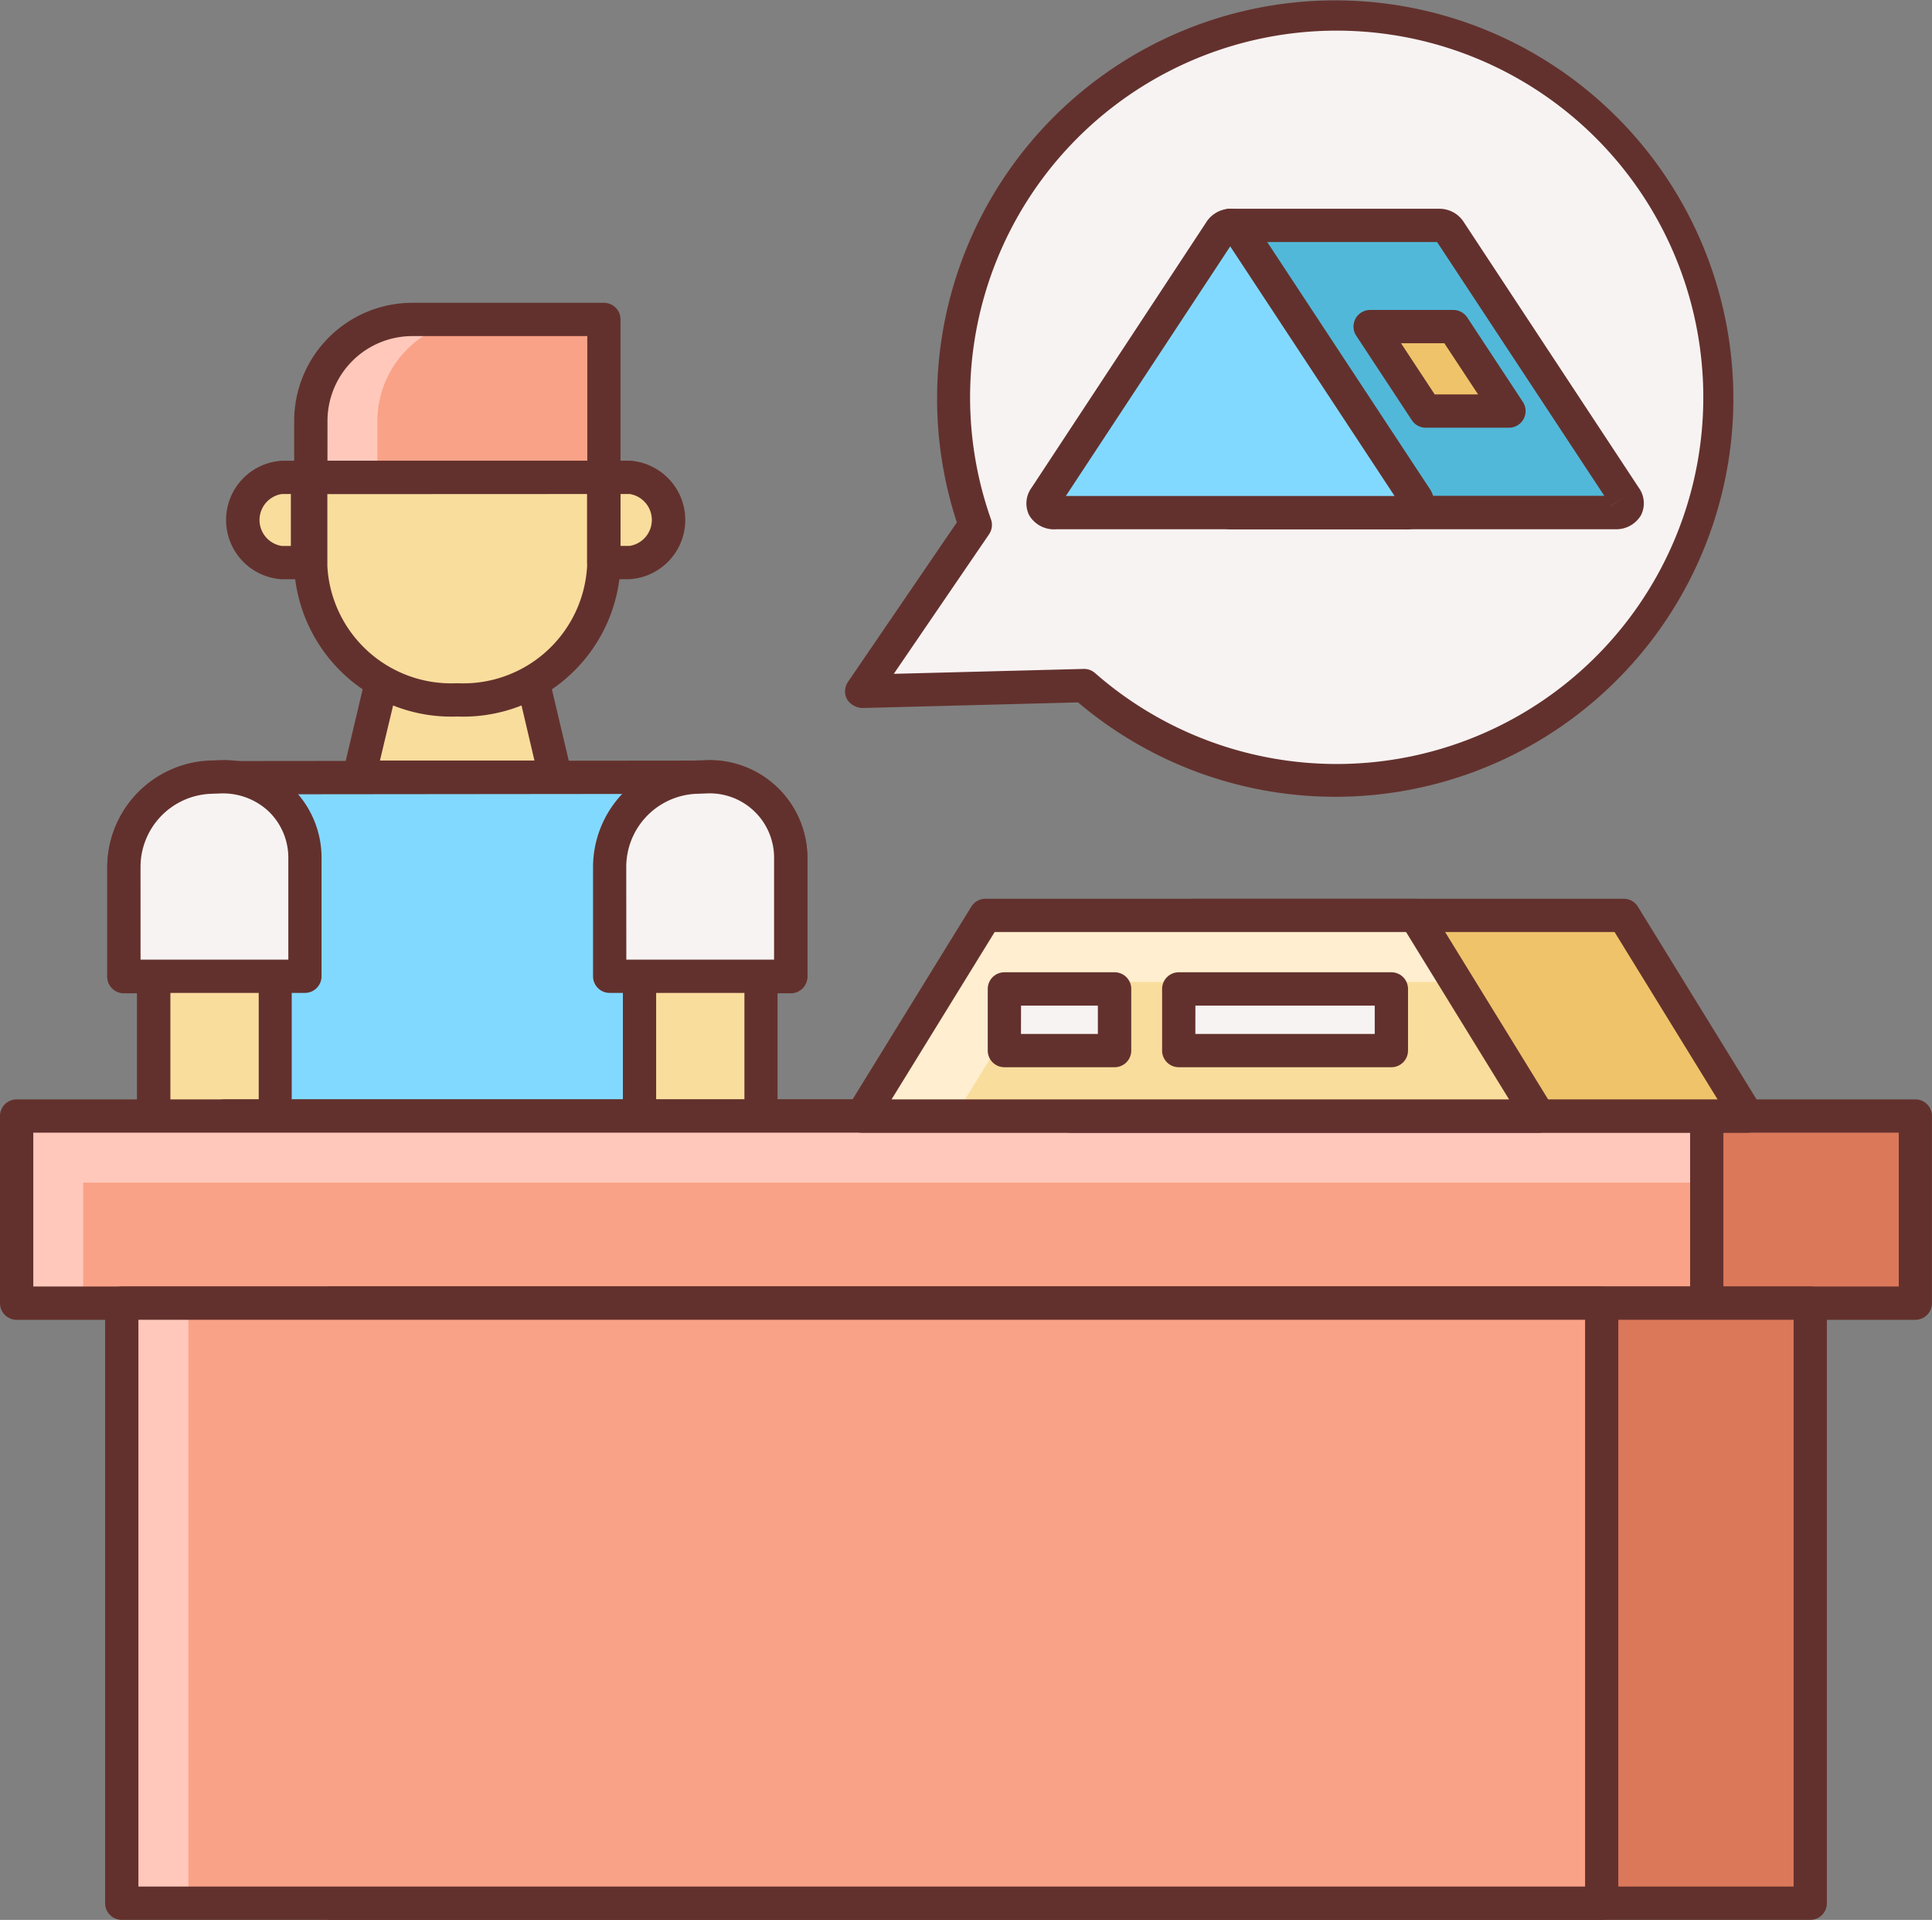
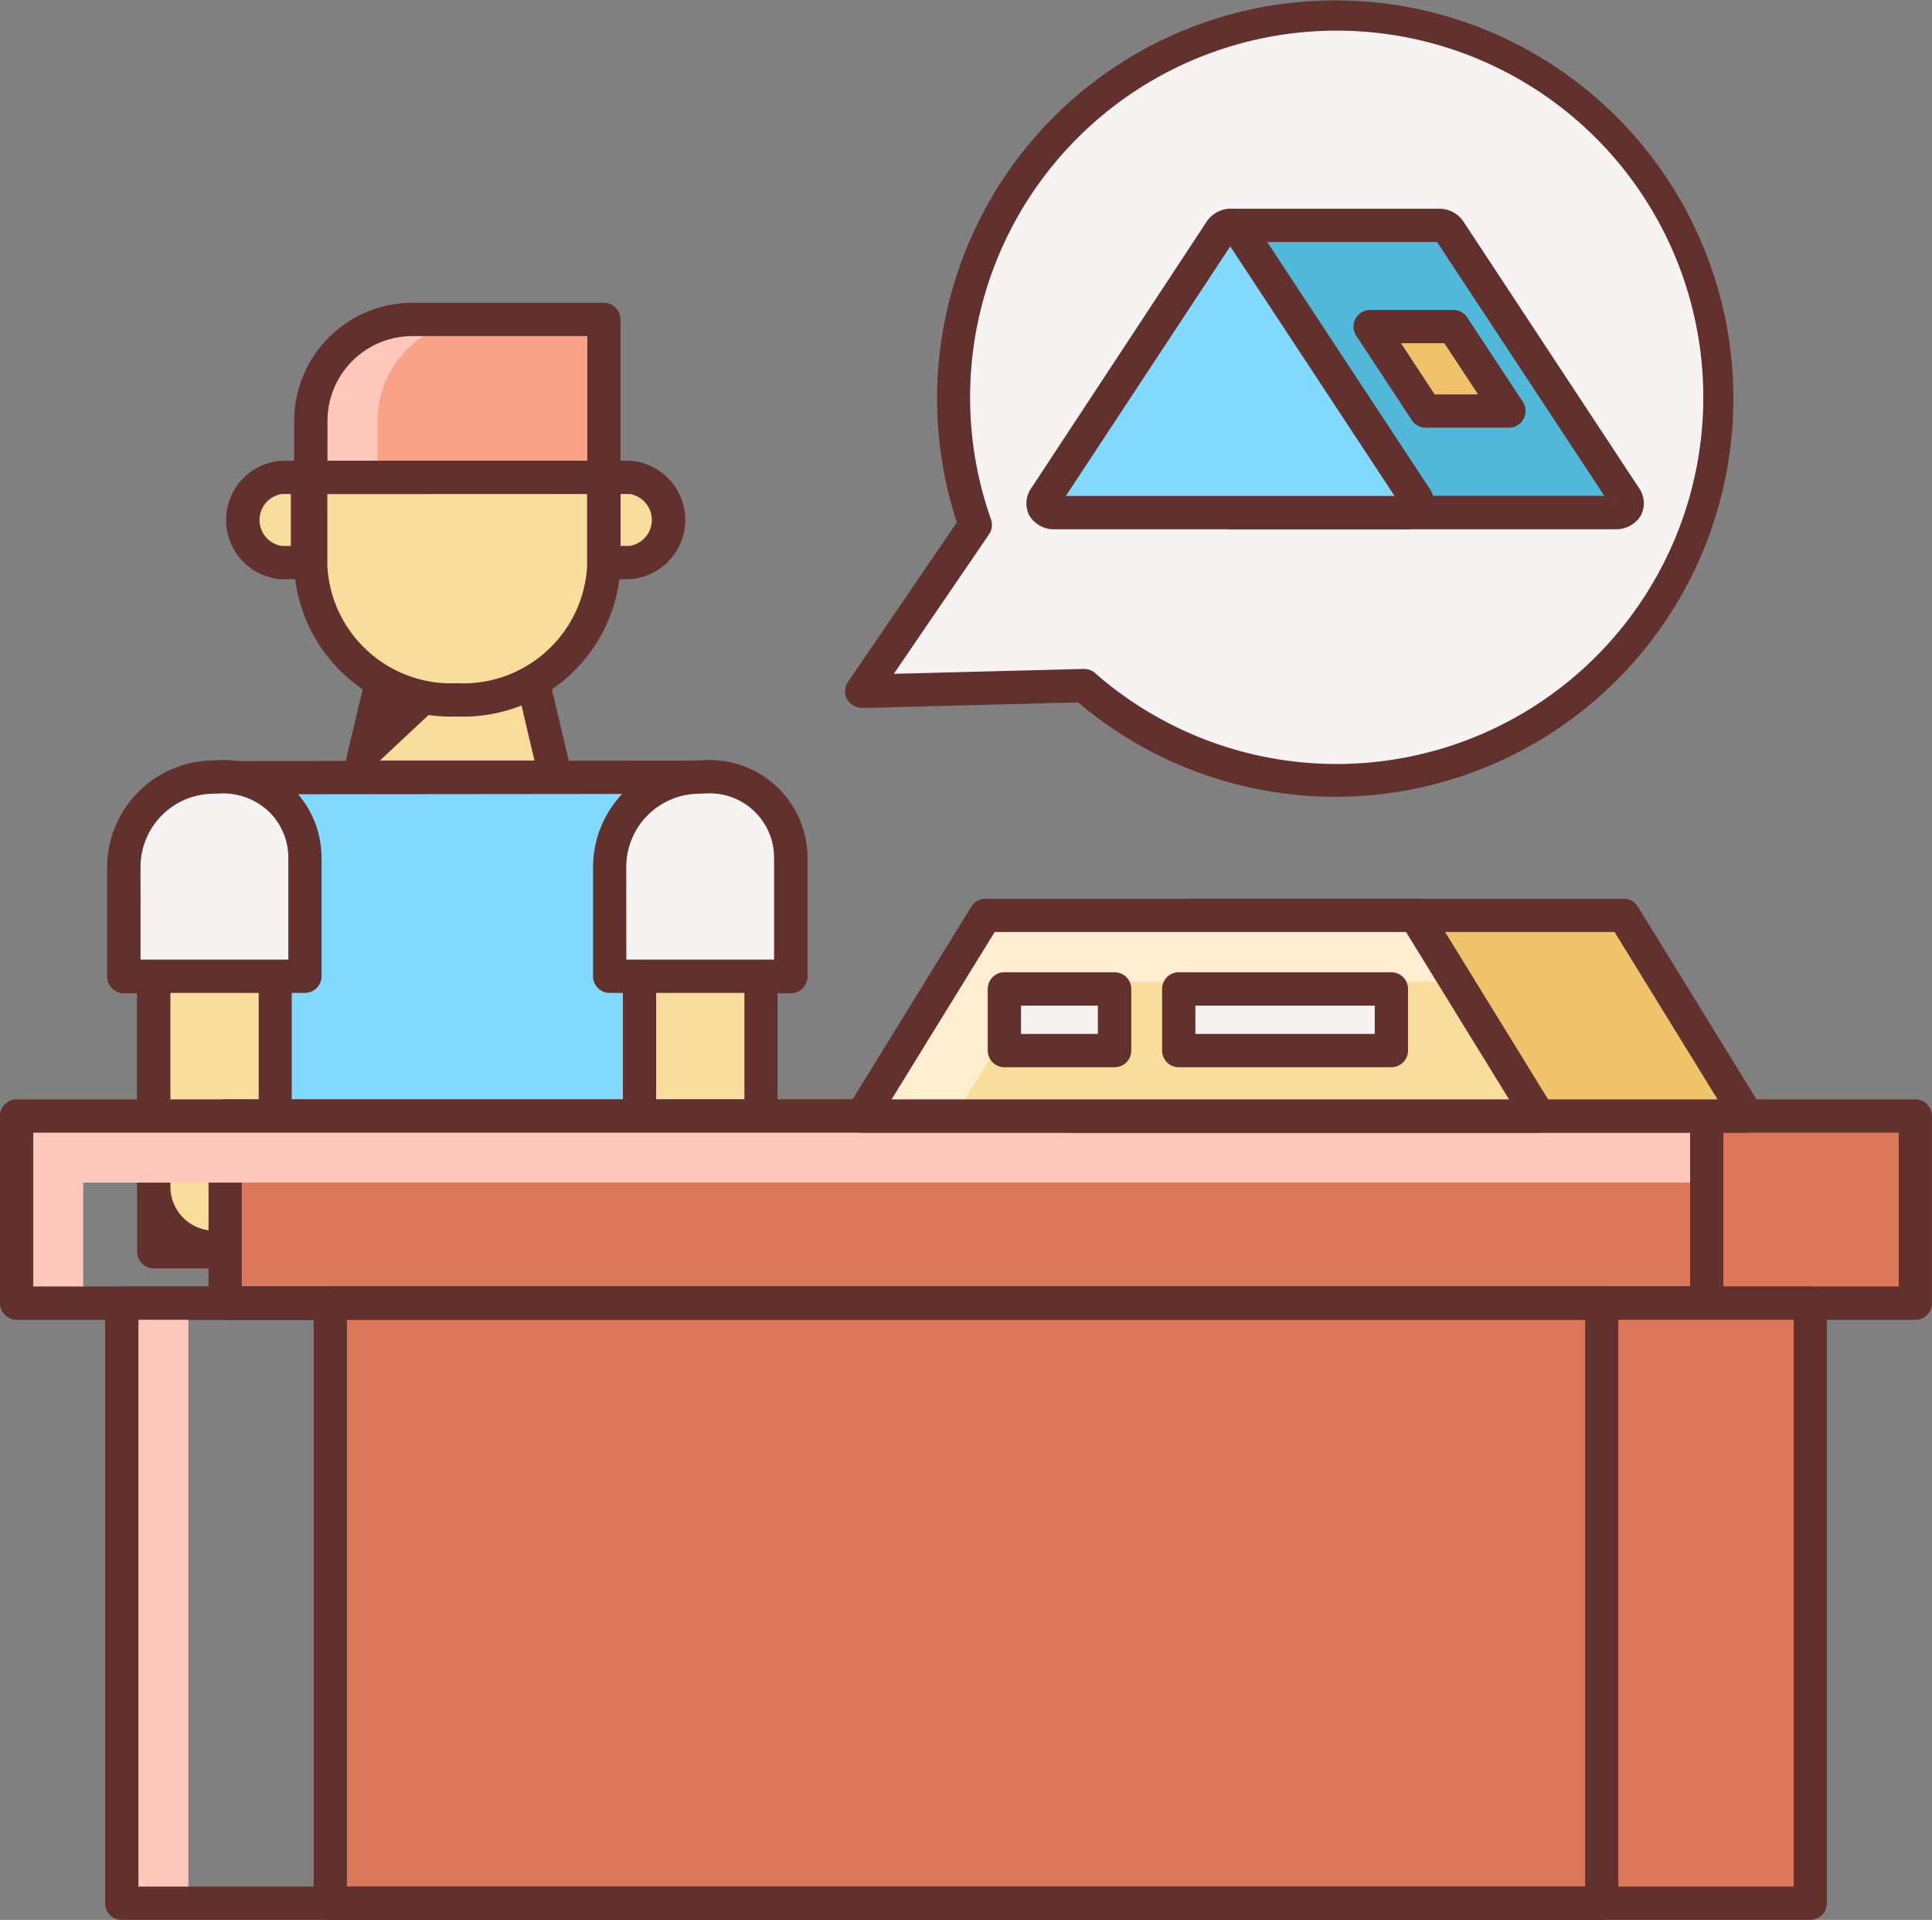
<svg xmlns="http://www.w3.org/2000/svg" width="82.533" height="82" viewBox="0 0 82.533 82">
  <rect x="0" y="0" width="82.533" height="82" fill="#808080" stroke="none" />
  <defs>
    <clipPath id="clip-path">
      <rect id="Rectangle_151" data-name="Rectangle 151" width="82.533" height="82" fill="none" />
    </clipPath>
  </defs>
  <g id="Group_221" data-name="Group 221" transform="translate(0 0)">
    <g id="Group_220" data-name="Group 220" transform="translate(0 0)" clip-path="url(#clip-path)">
      <path id="Path_4807" data-name="Path 4807" d="M32.209,26.824a3.464,3.464,0,0,0-3.639-3.482l-21.207.02a3.853,3.853,0,0,0-3.641,3.8V31.86H5V43.609H30.933V31.86h1.276Z" transform="translate(1.572 9.854)" fill="#82d9ff" />
      <path id="Path_4808" data-name="Path 4808" d="M19.181,25.265l-1.533-6.487H12.319l-1.535,6.487Z" transform="translate(4.554 7.928)" fill="#f9dd9d" />
-       <path id="Path_4809" data-name="Path 4809" d="M19.392,26.187h-8.4a.709.709,0,0,1-.691-.875l1.535-6.487a.712.712,0,0,1,.691-.548h5.329a.712.712,0,0,1,.693.548l1.533,6.487a.709.709,0,0,1-.693.875m-7.5-1.422h6.6L17.3,19.7h-4.2Z" transform="translate(4.342 7.717)" fill="#63312d" />
+       <path id="Path_4809" data-name="Path 4809" d="M19.392,26.187h-8.4a.709.709,0,0,1-.691-.875l1.535-6.487a.712.712,0,0,1,.691-.548h5.329a.712.712,0,0,1,.693.548l1.533,6.487a.709.709,0,0,1-.693.875m-7.5-1.422h6.6L17.3,19.7Z" transform="translate(4.342 7.717)" fill="#63312d" />
      <path id="Path_4810" data-name="Path 4810" d="M31.143,44.531H5.207A.711.711,0,0,1,4.5,43.82V32.782H3.933a.71.71,0,0,1-.711-.711V27.376a4.562,4.562,0,0,1,4.322-4.513l21.235-.021a4.173,4.173,0,0,1,4.352,4.193v5.036a.71.71,0,0,1-.711.711h-.566V43.82a.71.71,0,0,1-.711.711M5.919,43.109H30.432V32.071a.711.711,0,0,1,.711-.711h.566V27.035a2.751,2.751,0,0,0-.849-2.01,2.7,2.7,0,0,0-2.049-.761l-21.237.021a3.118,3.118,0,0,0-2.93,3.09V31.36h.563a.711.711,0,0,1,.711.711Z" transform="translate(1.36 9.643)" fill="#63312d" />
      <path id="Path_4811" data-name="Path 4811" d="M15.594,23.84a6.007,6.007,0,0,0,6.261-5.715v-3.79H9.336v3.79a6.006,6.006,0,0,0,6.258,5.715" transform="translate(3.942 6.052)" fill="#f9dd9d" />
      <path id="Path_4812" data-name="Path 4812" d="M7.293,16.154a1.745,1.745,0,0,0,1.661,1.819h1.1V14.335h-1.1a1.745,1.745,0,0,0-1.661,1.819" transform="translate(3.079 6.052)" fill="#f9dd9d" />
      <path id="Path_4813" data-name="Path 4813" d="M10.267,18.9h-1.1a2.536,2.536,0,0,1,0-5.062h1.1a.71.71,0,0,1,.711.711v3.639a.71.71,0,0,1-.711.711m-1.1-3.639a1.122,1.122,0,0,0,0,2.217h.39V15.257Z" transform="translate(2.868 5.841)" fill="#63312d" />
      <path id="Path_4814" data-name="Path 4814" d="M20.9,16.154a1.745,1.745,0,0,0-1.663-1.819h-1.1v3.638h1.1A1.745,1.745,0,0,0,20.9,16.154" transform="translate(7.658 6.052)" fill="#f9dd9d" />
      <path id="Path_4815" data-name="Path 4815" d="M19.45,18.9h-1.1a.711.711,0,0,1-.711-.711V14.546a.711.711,0,0,1,.711-.711h1.1a2.536,2.536,0,0,1,0,5.062m-.39-1.422h.39a1.122,1.122,0,0,0,0-2.217h-.39Z" transform="translate(7.447 5.841)" fill="#63312d" />
      <path id="Path_4816" data-name="Path 4816" d="M15.8,24.762a6.723,6.723,0,0,1-6.969-6.427V14.546a.711.711,0,0,1,.711-.711H22.066a.711.711,0,0,1,.711.711v3.789A6.724,6.724,0,0,1,15.8,24.762m-5.547-9.5v3.078a5.3,5.3,0,0,0,5.547,5,5.3,5.3,0,0,0,5.55-5V15.257Z" transform="translate(3.731 5.841)" fill="#63312d" />
      <path id="Path_4817" data-name="Path 4817" d="M9.8,28.455a2.323,2.323,0,0,0-2.441-2.337l-.3.014a2.584,2.584,0,0,0-2.441,2.551V39.7A2.578,2.578,0,0,0,7.06,42.243l.3.016A2.322,2.322,0,0,0,9.8,39.924Z" transform="translate(1.95 11.027)" fill="#f9dd9d" />
      <path id="Path_4818" data-name="Path 4818" d="M7.684,43.183l-.139,0-.31-.017a3.289,3.289,0,0,1-3.116-3.257V28.9a3.3,3.3,0,0,1,3.12-3.261l.3-.014a3.034,3.034,0,0,1,3.184,3.046V40.136a3.036,3.036,0,0,1-3.044,3.048m0-16.145H7.607l-.306.014A1.863,1.863,0,0,0,5.54,28.9V39.907A1.877,1.877,0,0,0,7.3,41.743l.313.017a1.741,1.741,0,0,0,1.2-.448,1.61,1.61,0,0,0,.5-1.176V28.667a1.609,1.609,0,0,0-1.621-1.628" transform="translate(1.739 10.816)" fill="#63312d" />
      <path id="Path_4819" data-name="Path 4819" d="M11.457,31.848V26.812A3.46,3.46,0,0,0,7.818,23.33l-.455.016a3.855,3.855,0,0,0-3.641,3.807v4.695Z" transform="translate(1.572 9.849)" fill="#f8f3f3" />
      <path id="Path_4820" data-name="Path 4820" d="M11.669,32.77H3.933a.711.711,0,0,1-.711-.711V27.364a4.569,4.569,0,0,1,4.322-4.518L8,22.83a4.172,4.172,0,0,1,4.376,4.193v5.036a.71.71,0,0,1-.711.711M4.644,31.348h6.313V27.023a2.751,2.751,0,0,0-.849-2.014,2.855,2.855,0,0,0-2.047-.758l-.461.017a3.13,3.13,0,0,0-2.957,3.1Z" transform="translate(1.36 9.638)" fill="#63312d" />
      <path id="Path_4821" data-name="Path 4821" d="M24.394,28.455a2.322,2.322,0,0,0-2.441-2.337l-.3.014a2.584,2.584,0,0,0-2.441,2.551V39.7a2.578,2.578,0,0,0,2.441,2.547l.3.016a2.321,2.321,0,0,0,2.441-2.334Z" transform="translate(8.111 11.027)" fill="#f9dd9d" />
      <path id="Path_4822" data-name="Path 4822" d="M22.275,43.184l-.139,0-.31-.017a3.289,3.289,0,0,1-3.116-3.257V28.9a3.3,3.3,0,0,1,3.12-3.261l.3-.014a2.973,2.973,0,0,1,2.244.836,3.027,3.027,0,0,1,.939,2.21V40.136a3.033,3.033,0,0,1-3.042,3.048m0-16.145H22.2l-.306.014A1.863,1.863,0,0,0,20.131,28.9V39.907a1.877,1.877,0,0,0,1.758,1.836l.313.017a1.728,1.728,0,0,0,1.2-.447,1.616,1.616,0,0,0,.5-1.178V28.667a1.609,1.609,0,0,0-1.62-1.628" transform="translate(7.899 10.815)" fill="#63312d" />
      <path id="Path_4823" data-name="Path 4823" d="M26.049,31.848V26.812a3.461,3.461,0,0,0-3.639-3.482l-.457.016a3.856,3.856,0,0,0-3.641,3.807v4.695Z" transform="translate(7.732 9.849)" fill="#f8f3f3" />
      <path id="Path_4824" data-name="Path 4824" d="M26.258,32.77H18.524a.71.71,0,0,1-.711-.711V27.364a4.566,4.566,0,0,1,4.321-4.518l.459-.016a4.172,4.172,0,0,1,4.376,4.193v5.036a.71.71,0,0,1-.711.711m-7.023-1.422h6.312V27.023a2.749,2.749,0,0,0-2.9-2.772l-.461.017a3.129,3.129,0,0,0-2.954,3.1Z" transform="translate(7.521 9.638)" fill="#63312d" />
      <rect id="Rectangle_144" data-name="Rectangle 144" width="72.204" height="7.993" transform="translate(9.62 47.666)" fill="#db785a" />
      <path id="Path_4825" data-name="Path 4825" d="M79.177,42.43H6.975a.71.71,0,0,1-.711-.711V33.726a.71.71,0,0,1,.711-.711h72.2a.71.71,0,0,1,.711.711v7.993a.71.71,0,0,1-.711.711M7.686,41.008H78.468V34.437H7.686Z" transform="translate(2.645 13.94)" fill="#63312d" />
-       <rect id="Rectangle_145" data-name="Rectangle 145" width="72.204" height="7.993" transform="translate(0.711 47.666)" fill="#f9a287" />
      <path id="Path_4826" data-name="Path 4826" d="M3.344,36.36H72.7V33.516H.5v7.993H3.344Z" transform="translate(0.211 14.151)" fill="#ffc8bb" />
      <path id="Path_4827" data-name="Path 4827" d="M72.915,42.43H.711A.71.71,0,0,1,0,41.719V33.726a.711.711,0,0,1,.711-.711h72.2a.711.711,0,0,1,.711.711v7.993a.71.71,0,0,1-.711.711M1.422,41.008H72.2V34.437H1.422Z" transform="translate(0 13.94)" fill="#63312d" />
      <rect id="Rectangle_146" data-name="Rectangle 146" width="63.219" height="25.63" transform="translate(14.111 55.659)" fill="#db785a" />
      <path id="Path_4828" data-name="Path 4828" d="M73.353,65.687H10.133a.711.711,0,0,1-.711-.711V39.346a.711.711,0,0,1,.711-.711H73.353a.711.711,0,0,1,.711.711v25.63a.711.711,0,0,1-.711.711M10.844,64.265h61.8V40.057h-61.8Z" transform="translate(3.978 16.312)" fill="#63312d" />
      <path id="Path_4829" data-name="Path 4829" d="M61.072,36.06,55.8,27.49H37.428l-5.279,8.57Z" transform="translate(13.574 11.607)" fill="#efc36a" />
      <path id="Path_4830" data-name="Path 4830" d="M61.283,36.983H32.359a.711.711,0,0,1-.6-1.085l5.279-8.57a.707.707,0,0,1,.6-.337H56a.707.707,0,0,1,.606.338l5.278,8.57a.711.711,0,0,1-.606,1.084M33.633,35.56H60.01l-4.4-7.148H38.036Z" transform="translate(13.363 11.396)" fill="#63312d" />
-       <rect id="Rectangle_147" data-name="Rectangle 147" width="63.219" height="25.63" transform="translate(5.203 55.659)" fill="#f9a287" />
      <rect id="Rectangle_148" data-name="Rectangle 148" width="2.844" height="25.63" transform="translate(5.203 55.659)" fill="#ffc8bb" />
      <path id="Path_4831" data-name="Path 4831" d="M67.089,65.687H3.869a.711.711,0,0,1-.711-.711V39.346a.711.711,0,0,1,.711-.711H67.089a.71.71,0,0,1,.711.711v25.63a.71.71,0,0,1-.711.711M4.58,64.265h61.8V40.057H4.58Z" transform="translate(1.333 16.312)" fill="#63312d" />
      <path id="Path_4832" data-name="Path 4832" d="M54.809,36.06l-5.276-8.57H31.164l-5.279,8.57Z" transform="translate(10.929 11.607)" fill="#f9dd9d" />
      <path id="Path_4833" data-name="Path 4833" d="M33.386,30.334h17.9l-1.752-2.844H31.165l-5.281,8.57h3.975Z" transform="translate(10.929 11.606)" fill="#ffeecf" />
      <path id="Path_4834" data-name="Path 4834" d="M55.019,36.983H26.094a.711.711,0,0,1-.6-1.085l5.281-8.57a.707.707,0,0,1,.6-.337H49.743a.707.707,0,0,1,.606.338l5.276,8.57a.711.711,0,0,1-.606,1.084M27.368,35.56H53.748l-4.4-7.148H31.773Z" transform="translate(10.718 11.396)" fill="#63312d" />
      <path id="Path_4835" data-name="Path 4835" d="M46.105.5a16.276,16.276,0,0,0-15.37,21.707l-4.851,7.11,9.5-.247A16.3,16.3,0,1,0,46.105.5" transform="translate(10.929 0.211)" fill="#f8f3f3" />
      <path id="Path_4836" data-name="Path 4836" d="M21.854,9.594H13.67a4.346,4.346,0,0,0-4.334,4.334v2.409H21.854Z" transform="translate(3.942 4.051)" fill="#f9a287" />
      <path id="Path_4837" data-name="Path 4837" d="M16.514,9.594H13.67a4.346,4.346,0,0,0-4.334,4.334v2.409H12.18V13.928a4.346,4.346,0,0,1,4.334-4.334" transform="translate(3.942 4.051)" fill="#ffc8bb" />
      <path id="Path_4838" data-name="Path 4838" d="M22.066,17.259H9.547a.711.711,0,0,1-.711-.711V14.139a5.05,5.05,0,0,1,5.045-5.045h8.185a.71.71,0,0,1,.711.711v6.743a.711.711,0,0,1-.711.711M10.258,15.837h11.1V10.516H13.881a3.626,3.626,0,0,0-3.622,3.622Z" transform="translate(3.731 3.839)" fill="#63312d" />
      <path id="Path_4839" data-name="Path 4839" d="M46.317,34.032A17,17,0,0,1,35.337,30l-9.225.24a.815.815,0,0,1-.643-.371.713.713,0,0,1,.037-.741l4.652-6.815A17.008,17.008,0,1,1,46.317,34.032M35.595,28.57a.708.708,0,0,1,.466.176,15.661,15.661,0,1,0-4.444-6.564.714.714,0,0,1-.082.637L27.465,28.78l8.11-.21Z" transform="translate(10.717 0)" fill="#63312d" />
      <path id="Path_4840" data-name="Path 4840" d="M53.808,18.362,46.356,7.048a.545.545,0,0,0-.445-.279H36.952V19.037H53.365c.488,0,.687-.3.444-.676" transform="translate(15.602 2.858)" fill="#52b8d9" />
      <path id="Path_4841" data-name="Path 4841" d="M43.53,13.416h3.556L44.709,9.808H41.155Z" transform="translate(17.377 4.141)" fill="#efc36a" />
      <path id="Path_4842" data-name="Path 4842" d="M47.3,14.338H43.74a.71.71,0,0,1-.593-.321l-2.375-3.608a.71.71,0,0,1,.594-1.1H44.92a.717.717,0,0,1,.594.319l2.377,3.61a.711.711,0,0,1-.594,1.1m-3.173-1.422h1.853L44.536,10.73H42.685Z" transform="translate(17.165 3.93)" fill="#63312d" />
      <path id="Path_4843" data-name="Path 4843" d="M53.574,19.959H37.163a.711.711,0,0,1-.711-.711V6.98a.711.711,0,0,1,.711-.711h8.959a1.241,1.241,0,0,1,1.038.6l7.454,11.312v0a1.131,1.131,0,0,1,.094,1.182,1.229,1.229,0,0,1-1.135.593m-.148-1,0,.007.59-.4Zm-15.552-.427H53.143L46,7.691H37.874Z" transform="translate(15.391 2.647)" fill="#63312d" />
      <path id="Path_4844" data-name="Path 4844" d="M31.875,19.037c-.489,0-.69-.3-.445-.676L38.882,7.048a.494.494,0,0,1,.889,0l7.452,11.314c.243.373.044.676-.447.676Z" transform="translate(13.227 2.858)" fill="#82d9ff" />
      <path id="Path_4845" data-name="Path 4845" d="M46.991,19.959h-14.9a1.231,1.231,0,0,1-1.138-.594,1.132,1.132,0,0,1,.1-1.182L38.5,6.868a1.248,1.248,0,0,1,1.04-.6h0a1.246,1.246,0,0,1,1.038.6l7.452,11.314a1.134,1.134,0,0,1,.1,1.183,1.231,1.231,0,0,1-1.138.594M32.517,18.537H46.56L39.539,7.876Z" transform="translate(13.015 2.647)" fill="#63312d" />
      <rect id="Rectangle_149" data-name="Rectangle 149" width="4.706" height="2.631" transform="translate(42.907 42.239)" fill="#f8f3f3" />
      <rect id="Rectangle_150" data-name="Rectangle 150" width="9.085" height="2.631" transform="translate(50.355 42.239)" fill="#f8f3f3" />
      <path id="Path_4846" data-name="Path 4846" d="M35.088,33.254H30.38a.711.711,0,0,1-.711-.711V29.91a.711.711,0,0,1,.711-.711h4.708a.711.711,0,0,1,.711.711v2.633a.711.711,0,0,1-.711.711m-4-1.422h3.285v-1.21H31.091Z" transform="translate(12.527 12.328)" fill="#63312d" />
      <path id="Path_4847" data-name="Path 4847" d="M44.7,33.254H35.617a.711.711,0,0,1-.711-.711V29.91a.711.711,0,0,1,.711-.711H44.7a.711.711,0,0,1,.711.711v2.633a.711.711,0,0,1-.711.711m-8.374-1.422h7.663v-1.21H36.328Z" transform="translate(14.738 12.328)" fill="#63312d" />
    </g>
  </g>
</svg>